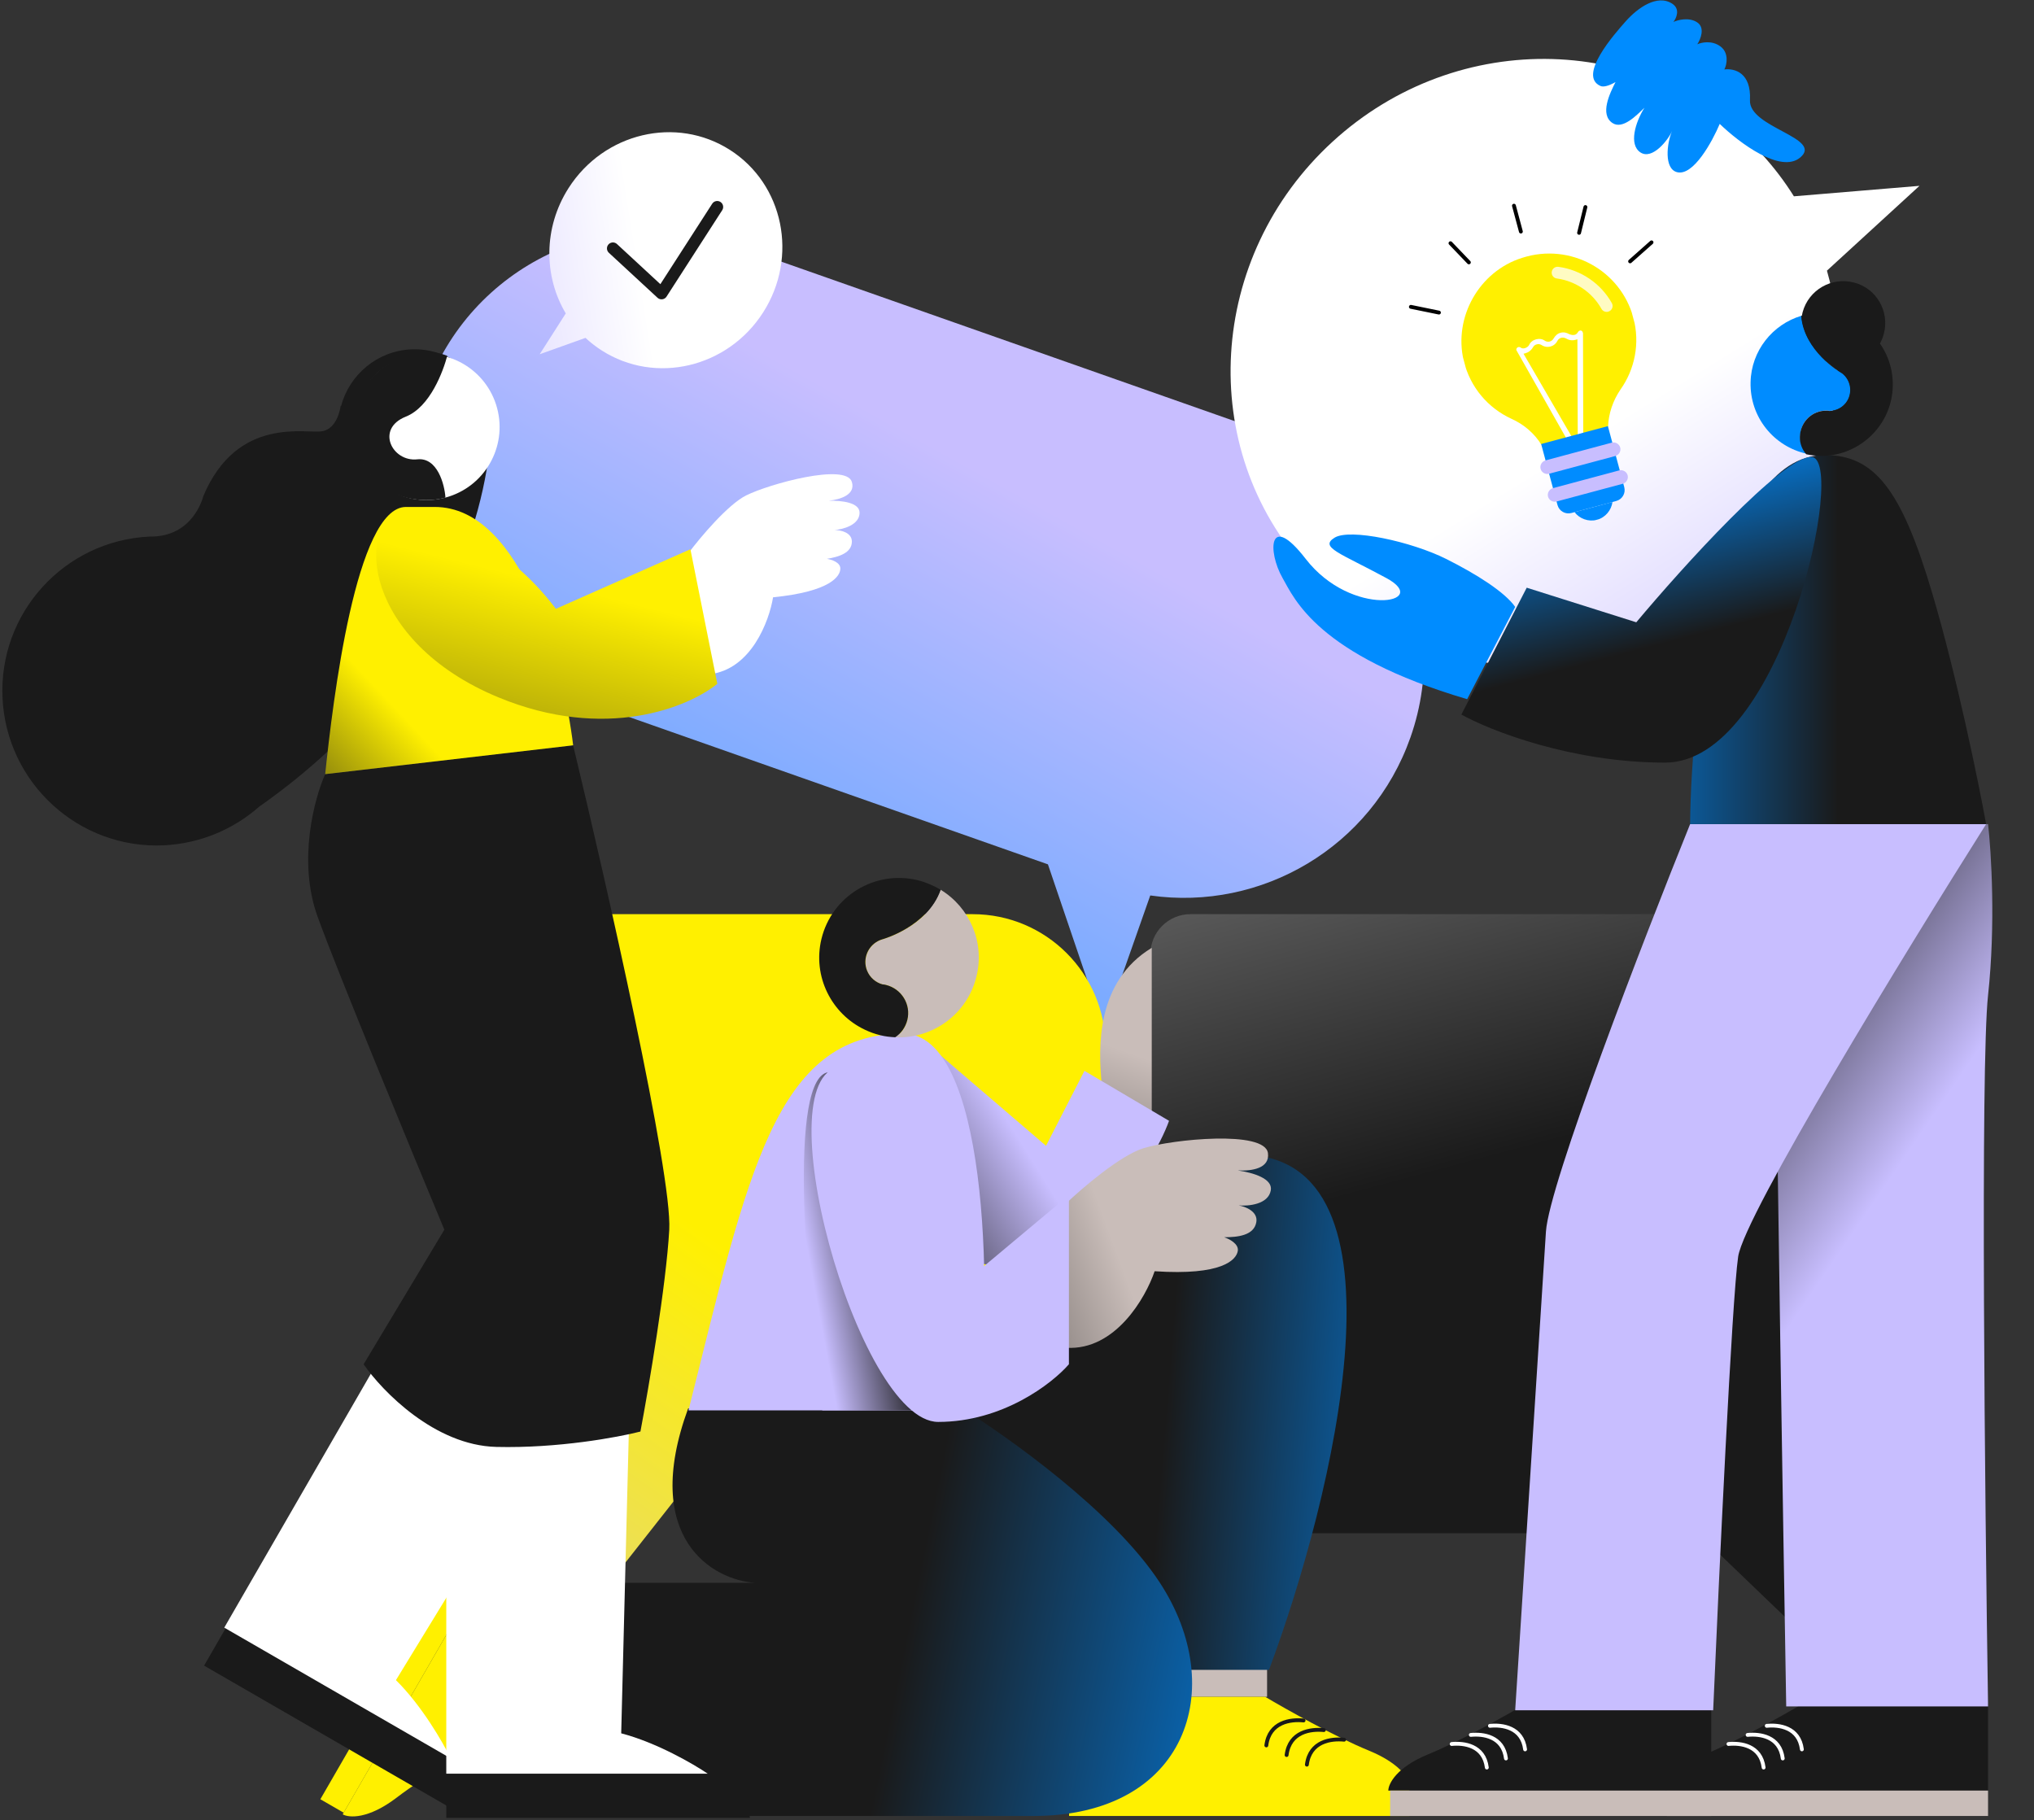
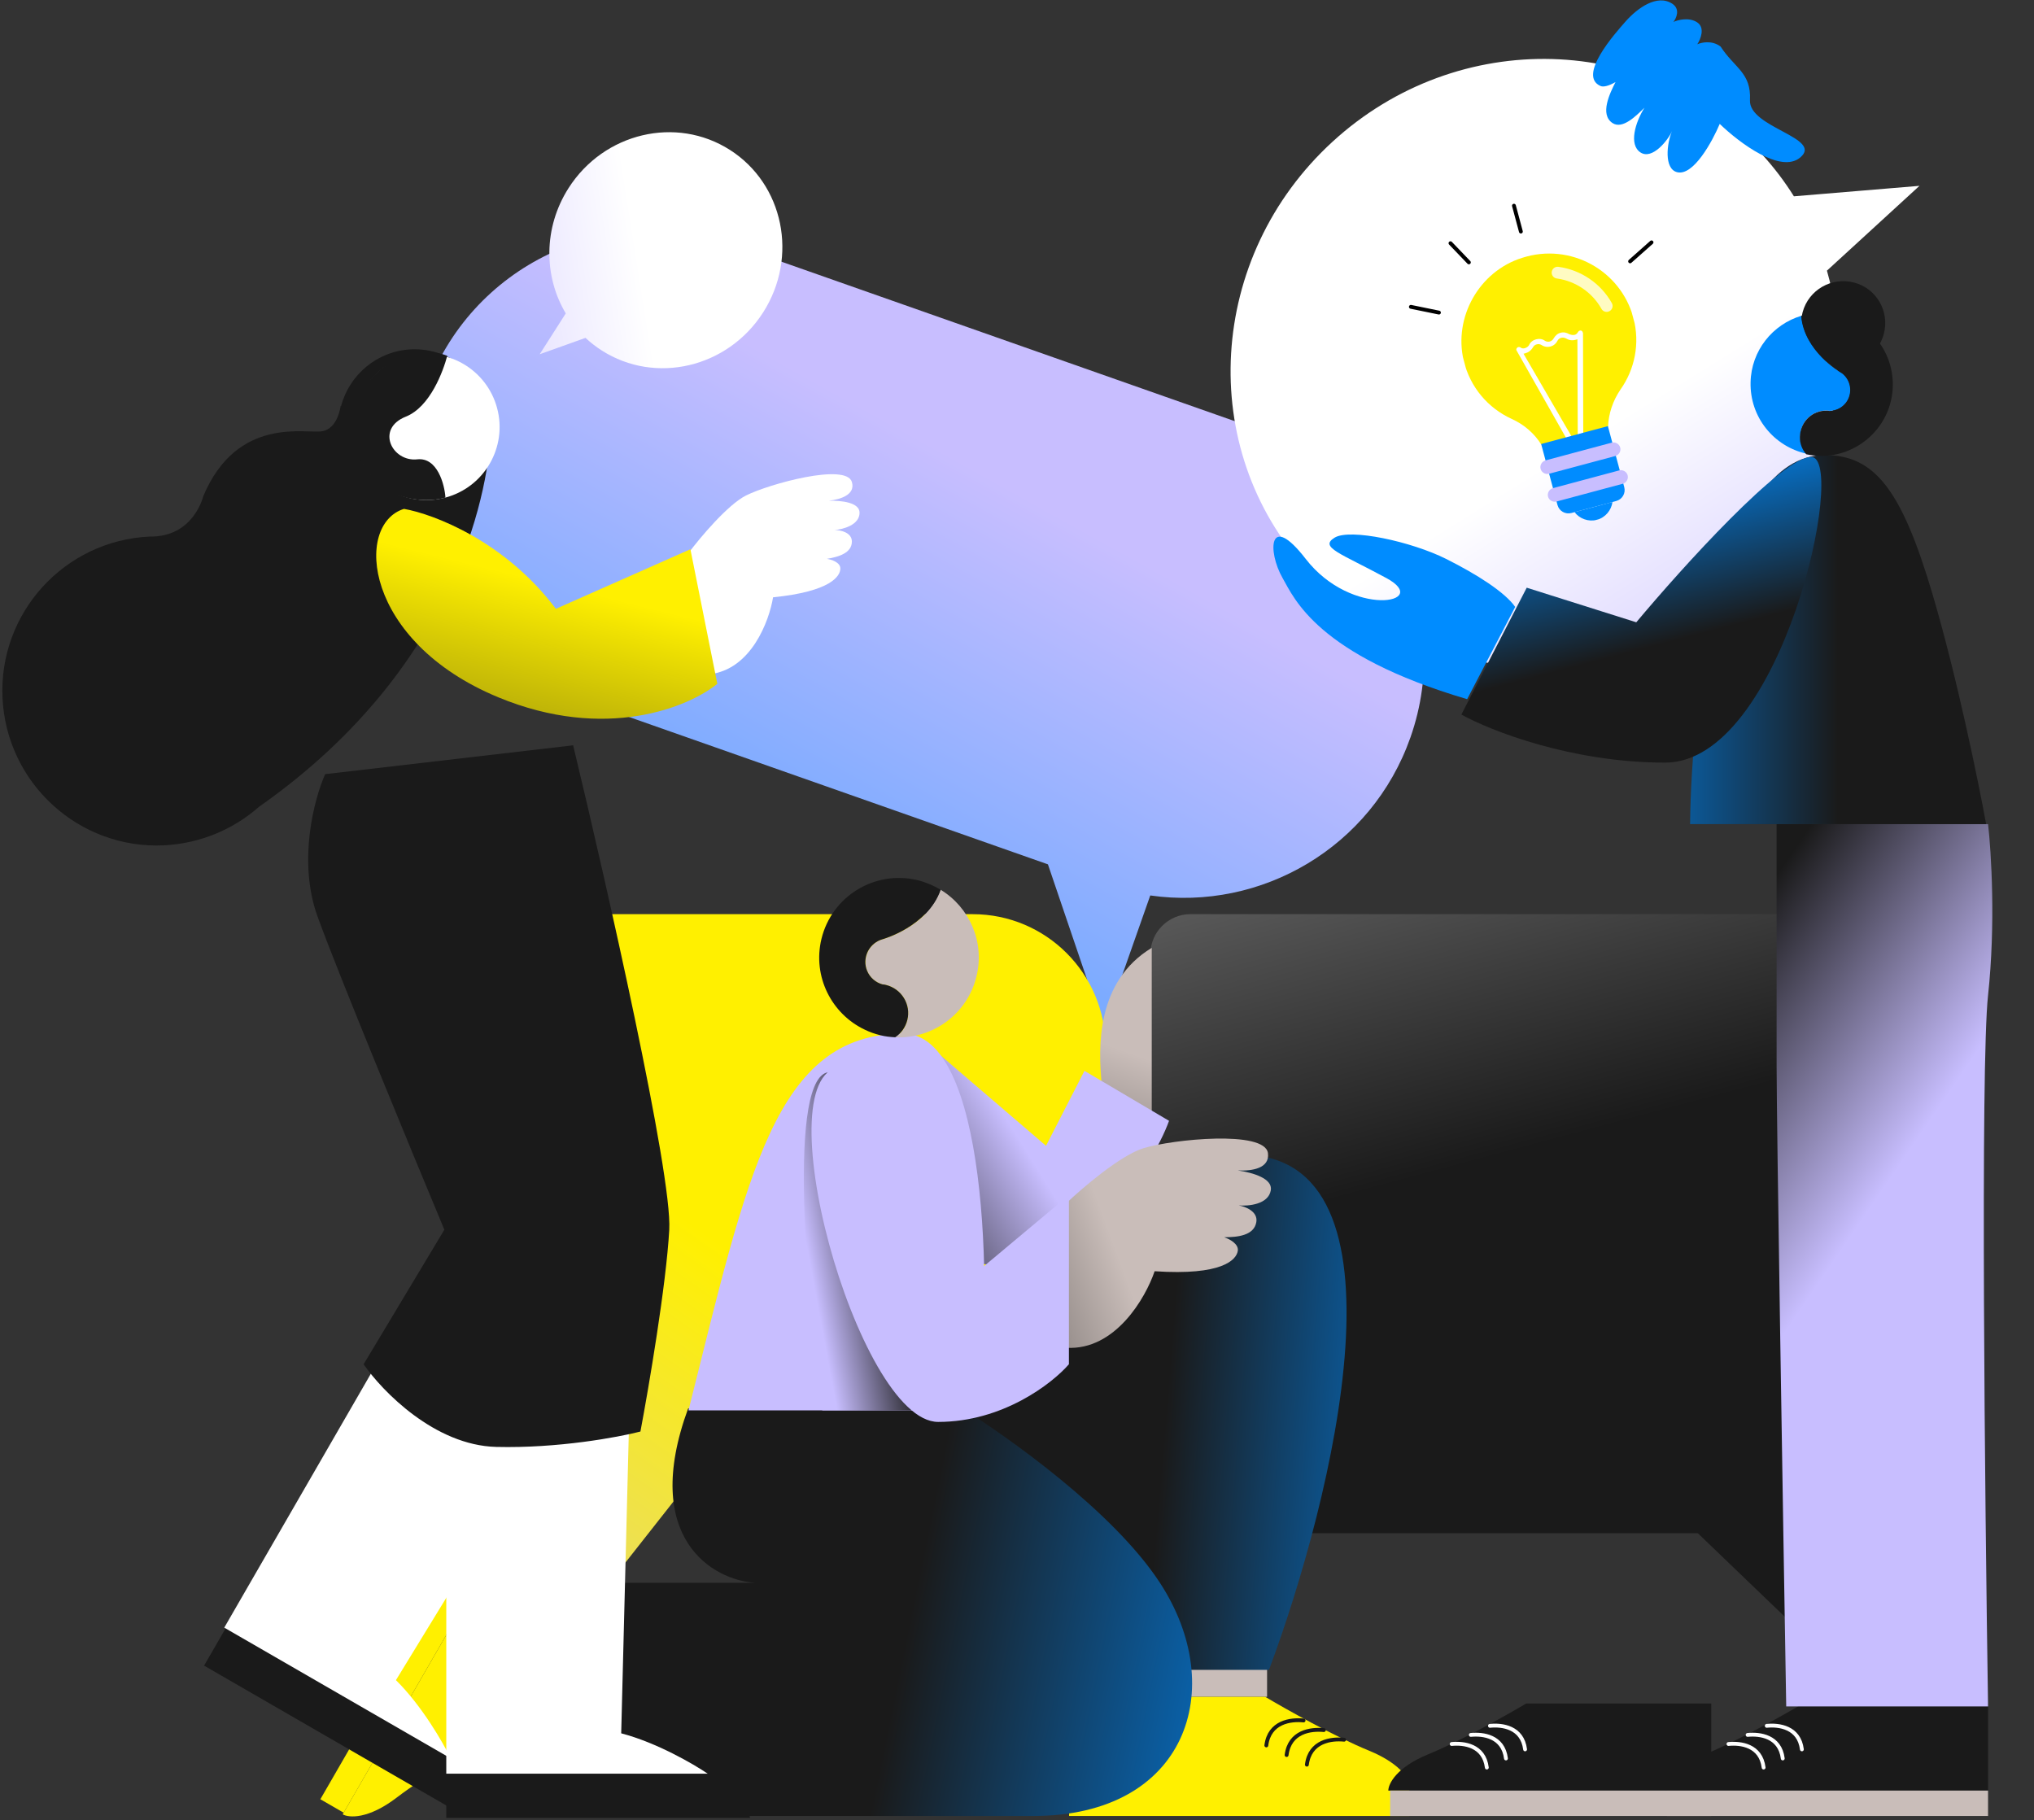
<svg xmlns="http://www.w3.org/2000/svg" width="466" height="417" viewBox="0 0 466 417" fill="none">
  <rect x="0" y="0" width="466" height="417" fill="#333333" stroke="none" />
  <path fill-rule="evenodd" clip-rule="evenodd" d="M289.514 98.824C318.164 108.903 333.219 140.3 323.14 168.95C314.285 194.121 288.975 208.799 263.53 205.157L252.837 235.55L240.086 198.028L131.182 159.716C102.531 149.637 87.476 118.241 97.556 89.59C107.635 60.94 139.031 45.885 167.682 55.964L289.514 98.824Z" fill="url(#paint0_linear_339_154)" />
  <path fill-rule="evenodd" clip-rule="evenodd" d="M138.849 209.444C122.039 209.444 108.411 223.072 108.411 239.883V301.386C108.411 318.197 122.039 331.825 138.849 331.825H141.611V360.126L163.886 331.825H222.845C239.656 331.825 253.283 318.197 253.283 301.386V239.883C253.283 223.072 239.656 209.444 222.845 209.444H138.849Z" fill="url(#paint1_linear_339_154)" />
  <path fill-rule="evenodd" clip-rule="evenodd" d="M272.741 209.444C267.673 209.444 263.564 213.553 263.564 218.621V342.101C263.564 347.169 267.673 351.277 272.741 351.277H388.988L422.586 383.55V351.277H440.56C445.628 351.277 449.736 347.169 449.736 342.101V218.621C449.736 213.553 445.628 209.444 440.56 209.444H272.741Z" fill="url(#paint2_linear_339_154)" />
  <path fill-rule="evenodd" clip-rule="evenodd" d="M403.587 35.25C378.039 7.374 334.033 6.126 305.296 32.463C276.56 58.8 273.975 102.748 299.523 130.624C325.071 158.5 369.078 159.748 397.814 133.411C418.421 114.526 425.58 86.585 418.561 62.007L439.76 42.578L410.992 44.976C408.862 41.57 406.394 38.313 403.587 35.25Z" fill="url(#paint3_linear_339_154)" />
  <path d="M135.427 359.392L150.327 367.994L127.99 406.682L113.091 398.08L135.427 359.392Z" fill="#C9BDB9" />
  <path d="M117.117 348.822L135.424 359.392L113.304 397.704C108.576 400.316 97.478 406.796 90.915 411.821C84.352 416.847 79.915 416.488 78.516 415.681L117.117 348.822Z" fill="#FFF000" />
  <path d="M111.779 345.739L117.119 348.822L78.735 415.305L73.395 412.222L111.779 345.739Z" fill="#FFF000" />
  <path d="M244.933 388.75V377.3H290.294V388.75H244.933Z" fill="#C9BDB9" />
  <path d="M244.933 409.89V388.751H289.853C294.55 391.54 305.883 397.911 313.634 401.082C321.385 404.253 323.322 408.275 323.322 409.89H244.933Z" fill="#FFF000" />
  <path d="M244.933 416.055V409.89H322.882V416.055H244.933Z" fill="#FFF000" />
  <path d="M298.656 394.171C295.702 393.877 290.811 394.482 290.122 399.887" stroke="#1A1A1A" stroke-width="0.881" stroke-linecap="round" />
  <path d="M303.301 396.377C300.347 396.083 295.455 396.688 294.767 402.093" stroke="#1A1A1A" stroke-width="0.881" stroke-linecap="round" />
  <path d="M307.946 398.582C304.992 398.288 300.1 398.893 299.412 404.298" stroke="#1A1A1A" stroke-width="0.881" stroke-linecap="round" />
  <path d="M284.568 264.56C244.404 264.56 225.261 302.727 220.711 321.811V382.585H290.733C305.413 343.243 324.731 264.56 284.568 264.56Z" fill="url(#paint4_linear_339_154)" />
  <path d="M265.753 362.64C255.028 346.207 230.745 329.125 220.491 322.691H157.652C146.754 352.496 163.365 362.042 173.032 362.64H141.393L119.861 416.055H236.75C271.905 416.055 281.573 386.879 265.753 362.64Z" fill="url(#paint5_linear_339_154)" />
  <path d="M263.87 217.155C251.142 224.865 251.57 239.858 252.419 248.423L263.87 256.79V217.155Z" fill="url(#paint6_linear_339_154)" />
  <path d="M239.649 262.514L213.225 239.857C205.738 253.656 209.701 289.819 227.755 289.819C248.456 289.819 263.87 267.799 267.834 256.789L248.456 245.339L239.649 262.514Z" fill="url(#paint7_linear_339_154)" />
  <path d="M157.735 323.132C171.368 268.851 177.524 236.815 206.989 236.815C225.987 236.815 227.511 294.36 224.14 323.132H157.735Z" fill="#C8BEFF" />
  <path d="M208.821 323.132L190.165 245.623C180.215 245.623 184.835 297.296 188.388 323.132H208.821Z" fill="url(#paint8_linear_339_154)" />
  <path d="M244.183 275.767C247.916 272.207 256.701 264.682 261.985 263.06C268.59 261.033 289.833 258.857 290.496 264.207C290.927 267.684 286.85 268.326 283.583 268.153C287.105 268.671 291.604 270.012 291.15 272.697C290.6 275.956 286.007 276.368 283.78 276.167C285.302 276.423 288.244 277.548 287.831 279.993C287.315 283.048 283.591 283.467 280.461 283.462C281.616 283.832 283.858 284.979 283.583 286.608C283.239 288.645 280.014 292.291 264.533 291.249C262.458 297.358 255.516 309.419 244.349 308.791L244.183 275.767Z" fill="url(#paint9_linear_339_154)" />
  <path d="M223.314 291.864C218.617 276.01 206.051 244.302 193.367 244.302C173.99 244.302 196.45 325.774 214.947 325.774C229.744 325.774 241.077 316.966 244.893 312.563V273.808L223.314 291.864Z" fill="#C8BEFF" />
  <path d="M34.265 122.932C44.391 123.107 46.567 113.69 46.567 113.69C54.388 95.117 70.223 99.481 73.834 98.796C77.458 98.165 78.047 92.967 78.047 92.967C78.047 92.967 78.114 93.006 78.129 93.059C80.051 85.862 86.354 80.436 94.175 80.039C103.853 79.598 112.032 87.089 112.527 96.752C112.527 96.752 112.53 96.978 112.538 97.429C112.521 97.999 112.504 98.57 112.473 99.088C111.943 109.366 106.723 151.591 59.347 184.84C53.529 189.967 45.968 193.238 37.591 193.671C18.077 194.596 1.503 179.445 0.578 159.931C-0.348 140.417 14.751 123.857 34.265 122.932Z" fill="#1A1A1A" />
  <circle cx="16.735" cy="16.735" r="16.735" transform="matrix(-0.966 0.259 0.259 0.966 109.555 77.333)" fill="white" />
  <path d="M92.981 95.453C98.584 93.222 101.564 84.946 102.468 81.513C95.373 78.855 88.172 82.608 84.093 87.805C80.014 93.001 78.777 101.995 85.31 109.363C90.537 115.257 98.688 115.048 102.053 113.995C101.86 111.007 100.209 104.732 95.603 105.237C89.845 105.868 85.978 98.242 92.981 95.453Z" fill="#1A1A1A" />
  <path d="M46.756 381.609L52.041 372.456L103.529 402.183C109.326 405.53 108.269 413.056 107.016 416.4L46.756 381.609Z" fill="#1A1A1A" />
  <path d="M51.38 372.905L90.795 304.636L127.027 325.554L90.711 384.933C96.671 390.816 101.553 399.33 103.249 402.851L51.38 372.905Z" fill="white" />
  <path d="M102.245 416.496V405.926H161.698C168.392 405.926 171.24 412.973 171.827 416.496H102.245Z" fill="#1A1A1A" />
  <path d="M102.245 406.367V327.537H144.083L142.321 397.119C150.424 399.232 158.909 404.165 162.139 406.367H102.245Z" fill="white" />
  <path d="M72.74 209.951C68.16 197.268 72.006 182.941 74.501 177.362L131.311 170.756C138.945 202.465 154.036 269.052 153.331 281.735C152.626 294.419 148.633 317.847 146.725 327.976C141.587 329.298 127.788 331.852 113.696 331.5C99.603 331.147 87.566 318.728 83.308 312.563L101.805 281.735C94.025 263.092 77.32 222.635 72.74 209.951Z" fill="#1A1A1A" />
-   <path d="M92.997 116.148H99.606C119.687 116.148 129.112 152.554 131.314 170.757L74.501 177.362C76.262 160.628 81.547 116.148 92.997 116.148Z" fill="url(#paint10_linear_339_154)" />
  <path d="M157.735 126.717C160.377 123.194 166.719 115.619 170.947 113.506C176.231 110.863 193.847 106.019 195.168 110.423C196.027 113.286 192.679 114.404 189.897 114.722C192.943 114.658 196.93 115.147 196.93 117.469C196.93 120.288 193.113 121.286 191.205 121.433C192.526 121.433 195.168 121.961 195.168 124.075C195.168 126.717 192.085 127.598 189.443 128.038C190.471 128.185 192.526 128.831 192.526 130.24C192.526 132.002 190.324 135.525 177.112 136.846C176.231 142.278 172.092 153.405 162.579 154.462L157.735 126.717Z" fill="white" />
  <path d="M127.348 139.489C115.722 123.987 99.31 117.763 92.557 116.588C81.107 120.112 83.309 146.975 114.137 159.747C138.799 169.964 157.882 161.949 164.341 156.664L158.176 125.837L127.348 139.489Z" fill="url(#paint11_linear_339_154)" />
  <path d="M455.473 410.236V390.285H413.077C408.643 392.918 397.947 398.931 390.631 401.923C383.316 404.916 381.487 408.712 381.487 410.236H455.473Z" fill="#1A1A1A" />
  <path d="M455.473 416.055V410.236H381.903V416.055H455.473Z" fill="#C9BDB9" />
  <path d="M404.768 395.4C407.556 395.123 412.173 395.694 412.822 400.795" stroke="white" stroke-width="0.881" stroke-linecap="round" />
  <path d="M400.384 397.482C403.172 397.205 407.789 397.776 408.438 402.877" stroke="white" stroke-width="0.881" stroke-linecap="round" />
  <path d="M396 399.563C398.788 399.286 403.405 399.857 404.054 404.958" stroke="white" stroke-width="0.881" stroke-linecap="round" />
  <path d="M392.057 410.236V390.285H349.66C345.227 392.918 334.531 398.931 327.215 401.923C319.9 404.916 318.071 408.712 318.071 410.236H392.057Z" fill="#1A1A1A" />
  <path d="M392.057 416.055V410.236H318.487V416.055H392.057Z" fill="#C9BDB9" />
  <path d="M341.351 395.4C344.139 395.123 348.756 395.694 349.406 400.795" stroke="white" stroke-width="0.881" stroke-linecap="round" />
  <path d="M336.967 397.482C339.755 397.205 344.372 397.776 345.022 402.877" stroke="white" stroke-width="0.881" stroke-linecap="round" />
  <path d="M332.584 399.563C335.372 399.286 339.989 399.857 340.638 404.958" stroke="white" stroke-width="0.881" stroke-linecap="round" />
  <path d="M455.474 228.008C457.235 211.801 456.208 195.125 455.474 188.813H407.03V244.302C407.03 257.338 408.498 347.501 409.232 390.953H455.474C454.74 343.391 453.712 244.214 455.474 228.008Z" fill="url(#paint12_linear_339_154)" />
-   <path d="M354.183 282.176C354.888 271.254 376.496 215.383 387.213 188.813H455.033C436.683 217.879 399.632 278.389 398.222 287.901C396.813 297.414 393.818 361.153 392.497 391.834H347.137C349.192 359.832 353.478 293.098 354.183 282.176Z" fill="#C8BEFF" />
-   <path d="M372.494 4.846C375.108 1.899 379.651 -1.443 383.137 0.859C384.996 2.086 384.079 4.151 383.388 5.029C384.429 4.548 386.975 3.893 388.835 5.121C390.694 6.349 389.625 8.98 388.857 10.142C389.718 9.765 392.136 9.123 394.19 10.659C396.089 12.08 395.688 14.708 395.063 15.908C397.418 15.627 401.246 16.653 400.927 22.951C400.607 29.248 417.767 31.567 412.457 36.071C408.009 39.843 398.589 32.811 393.998 28.389C392.329 32.349 387.957 40.448 384.198 39.441C381.22 38.643 381.851 32.885 383.075 30.021C382.201 32.067 378.547 36.711 375.835 34.92C373.123 33.13 374.632 28.063 376.754 24.68C374.909 26.466 371.756 29.724 369.432 28.189C366.443 26.216 368.835 21.343 370.124 18.8C368.506 19.735 367.311 19.977 366.69 19.704C361.388 17.372 369.881 7.793 372.494 4.846Z" fill="#008CFF" />
+   <path d="M372.494 4.846C375.108 1.899 379.651 -1.443 383.137 0.859C384.996 2.086 384.079 4.151 383.388 5.029C384.429 4.548 386.975 3.893 388.835 5.121C390.694 6.349 389.625 8.98 388.857 10.142C389.718 9.765 392.136 9.123 394.19 10.659C397.418 15.627 401.246 16.653 400.927 22.951C400.607 29.248 417.767 31.567 412.457 36.071C408.009 39.843 398.589 32.811 393.998 28.389C392.329 32.349 387.957 40.448 384.198 39.441C381.22 38.643 381.851 32.885 383.075 30.021C382.201 32.067 378.547 36.711 375.835 34.92C373.123 33.13 374.632 28.063 376.754 24.68C374.909 26.466 371.756 29.724 369.432 28.189C366.443 26.216 368.835 21.343 370.124 18.8C368.506 19.735 367.311 19.977 366.69 19.704C361.388 17.372 369.881 7.793 372.494 4.846Z" fill="#008CFF" />
  <path d="M442.702 135.967C435.655 112.185 429.49 104.258 418.04 104.258C394.082 104.258 387.506 160.629 387.212 188.814H455.033C453.271 179.125 448.339 154.992 442.702 135.967Z" fill="url(#paint13_linear_339_154)" />
  <path d="M331.286 128.039C338.33 131.562 344.791 135.672 347.14 139.049L336.13 160.188C301.78 150.059 296.52 137.11 293.852 132.443C290.327 126.277 290.681 117.114 299.137 128.039C309.704 141.691 328.201 138.168 317.632 132.443C307.062 126.718 302.22 125.397 305.743 123.195C309.266 120.993 323.369 124.08 331.286 128.039Z" fill="#008CFF" />
  <path d="M349.779 134.645L334.806 163.711C341.412 167.381 359.996 174.721 381.487 174.721C408.351 174.721 423.325 104.698 414.957 104.698C408.263 104.698 385.451 129.947 374.881 142.572L349.779 134.645Z" fill="url(#paint14_linear_339_154)" />
  <path d="M431.586 76.531C430.206 81.682 424.897 84.707 419.794 83.339C414.642 81.959 411.617 76.65 412.985 71.546C414.365 66.395 419.674 63.37 424.778 64.738C429.942 66.07 432.967 71.379 431.586 76.531Z" fill="#1A1A1A" />
  <path d="M412.714 72.347C413.322 80.383 421.589 85.205 421.589 85.205C421.72 85.291 421.898 85.39 422.028 85.476C424.157 87.069 424.573 90.094 422.98 92.224C422.037 93.453 420.637 94.101 419.199 94.124C418.996 94.121 418.757 94.057 418.554 94.054C415.249 93.986 412.51 96.575 412.443 99.88C412.381 101.448 412.967 102.883 413.908 103.953C406.378 102.293 400.873 95.553 401.067 87.579C401.213 80.359 406.106 74.308 412.714 72.347Z" fill="#008CFF" />
  <path d="M418.496 94.083C418.7 94.086 418.951 94.102 419.142 94.153C420.58 94.13 421.98 93.483 422.923 92.253C424.516 90.124 424.1 87.098 421.97 85.505C421.84 85.419 421.662 85.32 421.532 85.234C421.532 85.234 413.312 80.425 412.657 72.377C414.27 71.889 415.963 71.677 417.687 71.731C426.726 71.954 433.87 79.441 433.647 88.48C433.465 96.407 427.656 102.825 420.183 104.196C419.114 104.37 418.01 104.483 416.897 104.44C415.831 104.411 414.791 104.285 413.825 104.077C412.884 103.007 412.298 101.572 412.36 100.004C412.501 96.617 415.192 94.015 418.496 94.083Z" fill="#1A1A1A" />
  <path fill-rule="evenodd" clip-rule="evenodd" d="M137.873 80.304C150.184 88.169 166.736 84.256 174.844 71.566C182.951 58.875 179.543 42.211 167.233 34.347C154.922 26.482 138.37 30.394 130.262 43.085C124.449 52.185 124.556 63.328 129.621 71.804L123.64 81.166L134.14 77.409C135.275 78.469 136.52 79.44 137.873 80.304Z" fill="url(#paint15_linear_339_154)" />
-   <path d="M140.422 56.911L151.562 67.213L164.317 47.415" stroke="#1A1A1A" stroke-width="2.731" stroke-linecap="round" stroke-linejoin="round" />
  <path d="M215.498 203.847C212.543 212.357 202.201 215.194 202.201 215.194C202.024 215.253 201.846 215.312 201.669 215.371C198.891 216.494 197.591 219.626 198.655 222.404C199.305 223.999 200.664 225.122 202.201 225.536C202.437 225.595 202.674 225.595 202.969 225.654C206.574 226.541 208.761 230.145 207.874 233.691C207.461 235.405 206.456 236.765 205.097 237.651C213.666 238.065 221.644 232.332 223.713 223.704C225.663 215.844 222.117 207.865 215.498 203.847Z" fill="#C9BDB9" />
  <path d="M202.969 225.651C202.733 225.592 202.496 225.532 202.201 225.532C200.664 225.119 199.305 223.996 198.655 222.4C197.532 219.623 198.891 216.49 201.669 215.367C201.846 215.308 202.023 215.249 202.201 215.19C202.201 215.19 212.484 212.353 215.498 203.843C213.902 202.898 212.129 202.129 210.238 201.657C200.428 199.293 190.558 205.321 188.194 215.131C186.126 223.7 190.499 232.329 198.182 235.934C199.305 236.466 200.428 236.879 201.669 237.175C202.792 237.47 203.974 237.589 205.096 237.648C206.456 236.761 207.46 235.343 207.874 233.688C208.761 230.142 206.574 226.537 202.969 225.651Z" fill="#1A1A1A" />
  <g clip-path="url(#clip0_339_154)">
    <path d="M368.419 97.766C368.516 94.76 369.529 91.805 371.252 89.255C374.531 84.652 375.779 78.652 374.215 72.812C371.308 61.965 359.804 55.51 348.727 59.074C338.876 62.159 332.973 72.683 335.34 82.633C336.838 88.789 340.958 93.498 346.276 95.948C349.183 97.254 351.538 99.307 353.125 101.864L368.419 97.766Z" fill="#FFF000" />
    <path d="M358.951 100.6L360.213 100.262L349.048 81.047C349.189 81.009 349.33 80.971 349.468 80.934C350.169 80.746 350.796 80.279 351.208 79.574C351.414 79.219 351.657 79.007 352.079 78.894C352.499 78.782 352.818 78.846 353.173 79.047C354.455 79.897 356.139 79.446 356.821 78.07C357.027 77.715 357.27 77.503 357.692 77.39C357.974 77.315 358.431 77.342 358.786 77.543C359.496 77.948 360.134 78.076 360.973 77.851C361.114 77.814 361.255 77.776 361.393 77.739L361.473 99.925L362.734 99.587L362.676 76.351C362.601 76.072 362.527 75.796 362.208 75.732C361.889 75.668 361.647 75.882 361.544 76.059C361.337 76.413 361.095 76.625 360.813 76.701C360.393 76.813 360.075 76.749 359.581 76.585C358.871 76.18 358.233 76.052 357.532 76.24C356.831 76.427 356.345 76.857 355.931 77.563C355.519 78.269 354.677 78.495 353.968 78.089C353.399 77.646 352.62 77.556 351.919 77.744C351.218 77.931 350.591 78.398 350.318 79.067C350.111 79.421 349.728 79.671 349.306 79.784C349.024 79.86 348.567 79.833 348.352 79.594C348.174 79.492 347.857 79.427 347.613 79.642C347.369 79.857 347.305 80.171 347.518 80.413L358.951 100.6Z" fill="white" />
    <path d="M360.732 117.342C361.881 118.823 363.9 119.622 365.863 119.096C367.826 118.57 369.175 116.868 369.429 115.011L360.732 117.342Z" fill="#008CFF" />
    <path d="M370.272 114.786L360.028 117.531C358.626 117.906 357.204 117.094 356.831 115.704L353.086 101.725L368.379 97.627L372.125 111.606C372.5 112.996 371.674 114.41 370.272 114.786Z" fill="#008CFF" />
    <path d="M370.065 104.479L354.912 108.539C354.07 108.765 353.182 108.258 352.959 107.423C352.735 106.589 353.25 105.706 354.092 105.48L369.245 101.42C370.087 101.194 370.975 101.701 371.198 102.536C371.421 103.368 370.907 104.253 370.065 104.479Z" fill="#C8BEFF" />
    <path d="M371.769 110.837L356.616 114.898C355.774 115.123 354.887 114.616 354.663 113.782C354.439 112.947 354.954 112.064 355.796 111.838L370.949 107.778C371.791 107.553 372.679 108.06 372.902 108.894C373.126 109.729 372.611 110.612 371.769 110.837Z" fill="#C8BEFF" />
    <g opacity="0.76">
      <path d="M368.442 71.409C367.855 71.566 367.212 71.315 366.906 70.764C364.801 66.99 360.971 64.387 356.664 63.801C355.922 63.701 355.405 63.021 355.511 62.283C355.615 61.545 356.303 61.029 357.046 61.132C362.193 61.83 366.767 64.94 369.285 69.45C369.648 70.1 369.41 70.919 368.753 71.282C368.651 71.34 368.547 71.381 368.442 71.409Z" fill="white" />
    </g>
  </g>
  <path d="M329.668 71.615L323.241 70.299" stroke="black" stroke-width="0.881" stroke-linecap="round" />
  <path d="M373.465 59.879L378.374 55.526" stroke="black" stroke-width="0.881" stroke-linecap="round" />
  <path d="M336.526 60.113L332.312 55.72" stroke="black" stroke-width="0.881" stroke-linecap="round" />
-   <path d="M361.774 53.348L363.227 47.435" stroke="black" stroke-width="0.881" stroke-linecap="round" />
  <path d="M348.441 53.054L346.854 47.128" stroke="black" stroke-width="0.881" stroke-linecap="round" />
  <defs>
    <linearGradient id="paint0_linear_339_154" x1="217.595" y1="104.257" x2="100.11" y2="315.872" gradientUnits="userSpaceOnUse">
      <stop stop-color="#C8BEFF" />
      <stop offset="1" stop-color="#008CFF" />
    </linearGradient>
    <linearGradient id="paint1_linear_339_154" x1="151.887" y1="275.723" x2="25.728" y2="455.038" gradientUnits="userSpaceOnUse">
      <stop stop-color="#FFF000" />
      <stop offset="1" stop-color="#C8BEFF" />
    </linearGradient>
    <linearGradient id="paint2_linear_339_154" x1="342.934" y1="264.919" x2="273.933" y2="7.098" gradientUnits="userSpaceOnUse">
      <stop stop-color="#1A1A1A" />
      <stop offset="1" stop-color="white" />
    </linearGradient>
    <linearGradient id="paint3_linear_339_154" x1="350.3" y1="108.778" x2="395.279" y2="181.173" gradientUnits="userSpaceOnUse">
      <stop stop-color="white" />
      <stop offset="1" stop-color="#C8BEFF" />
    </linearGradient>
    <linearGradient id="paint4_linear_339_154" x1="270.915" y1="276.891" x2="351.067" y2="283.496" gradientUnits="userSpaceOnUse">
      <stop stop-color="#1A1A1A" />
      <stop offset="1" stop-color="#008CFF" />
    </linearGradient>
    <linearGradient id="paint5_linear_339_154" x1="208.627" y1="369.822" x2="316.474" y2="391.8" gradientUnits="userSpaceOnUse">
      <stop stop-color="#1A1A1A" />
      <stop offset="1" stop-color="#008CFF" />
    </linearGradient>
    <linearGradient id="paint6_linear_339_154" x1="258.144" y1="240.936" x2="232.601" y2="312.28" gradientUnits="userSpaceOnUse">
      <stop stop-color="#C9BDB9" />
      <stop offset="1" stop-color="#1A1A1A" />
    </linearGradient>
    <linearGradient id="paint7_linear_339_154" x1="241.85" y1="274.405" x2="205.737" y2="296.865" gradientUnits="userSpaceOnUse">
      <stop stop-color="#C8BEFF" />
      <stop offset="1" stop-color="#1A1A1A" />
    </linearGradient>
    <linearGradient id="paint8_linear_339_154" x1="204.824" y1="286.842" x2="185.713" y2="290.367" gradientUnits="userSpaceOnUse">
      <stop stop-color="#1A1A1A" />
      <stop offset="1" stop-color="#C8BEFF" />
    </linearGradient>
    <linearGradient id="paint9_linear_339_154" x1="255.942" y1="287.019" x2="193.847" y2="309.92" gradientUnits="userSpaceOnUse">
      <stop stop-color="#C9BDB9" />
      <stop offset="1" stop-color="#1A1A1A" />
    </linearGradient>
    <linearGradient id="paint10_linear_339_154" x1="89.914" y1="161.508" x2="54.683" y2="194.538" gradientUnits="userSpaceOnUse">
      <stop stop-color="#FFF000" />
      <stop offset="1" stop-color="#1A1A1A" />
    </linearGradient>
    <linearGradient id="paint11_linear_339_154" x1="125.267" y1="116.588" x2="96.52" y2="233.292" gradientUnits="userSpaceOnUse">
      <stop offset="0.136" stop-color="#FFF000" />
      <stop offset="1" stop-color="#1A1A1A" />
    </linearGradient>
    <linearGradient id="paint12_linear_339_154" x1="453.712" y1="239.898" x2="403.507" y2="205.548" gradientUnits="userSpaceOnUse">
      <stop stop-color="#C8BEFF" />
      <stop offset="1" stop-color="#1A1A1A" />
    </linearGradient>
    <linearGradient id="paint13_linear_339_154" x1="421.122" y1="104.258" x2="358.146" y2="104.258" gradientUnits="userSpaceOnUse">
      <stop stop-color="#1A1A1A" />
      <stop offset="1" stop-color="#008CFF" />
    </linearGradient>
    <linearGradient id="paint14_linear_339_154" x1="376.203" y1="148.737" x2="364.752" y2="105.139" gradientUnits="userSpaceOnUse">
      <stop stop-color="#1A1A1A" />
      <stop offset="1" stop-color="#008CFF" />
    </linearGradient>
    <linearGradient id="paint15_linear_339_154" x1="146.076" y1="57.969" x2="80.448" y2="68.332" gradientUnits="userSpaceOnUse">
      <stop stop-color="white" />
      <stop offset="1" stop-color="#C8BEFF" />
    </linearGradient>
    <clipPath id="clip0_339_154">
      <rect width="40.008" height="62.413" fill="white" transform="translate(330.379 63.968) rotate(-15)" />
    </clipPath>
  </defs>
</svg>